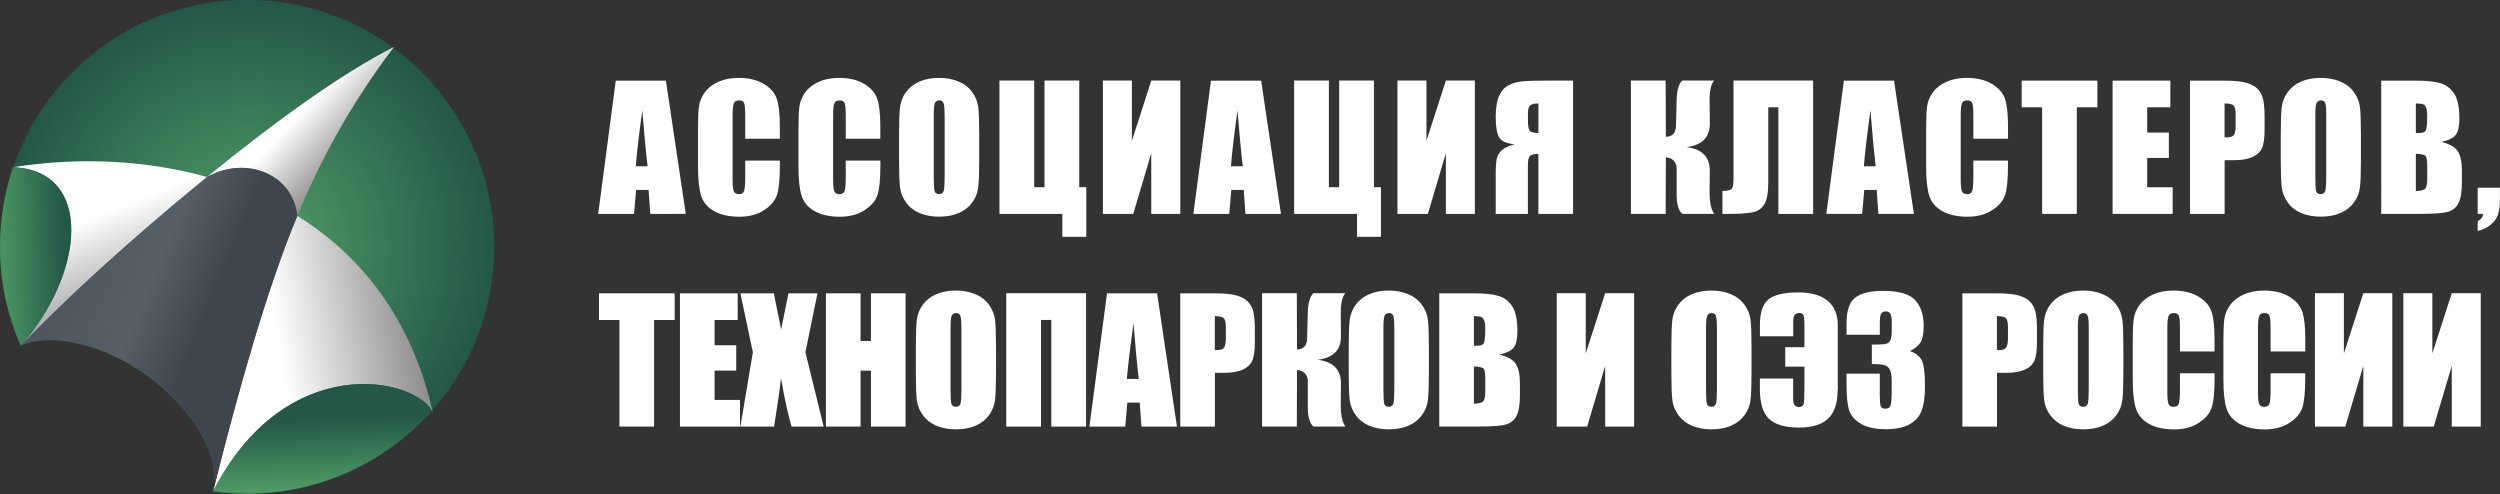
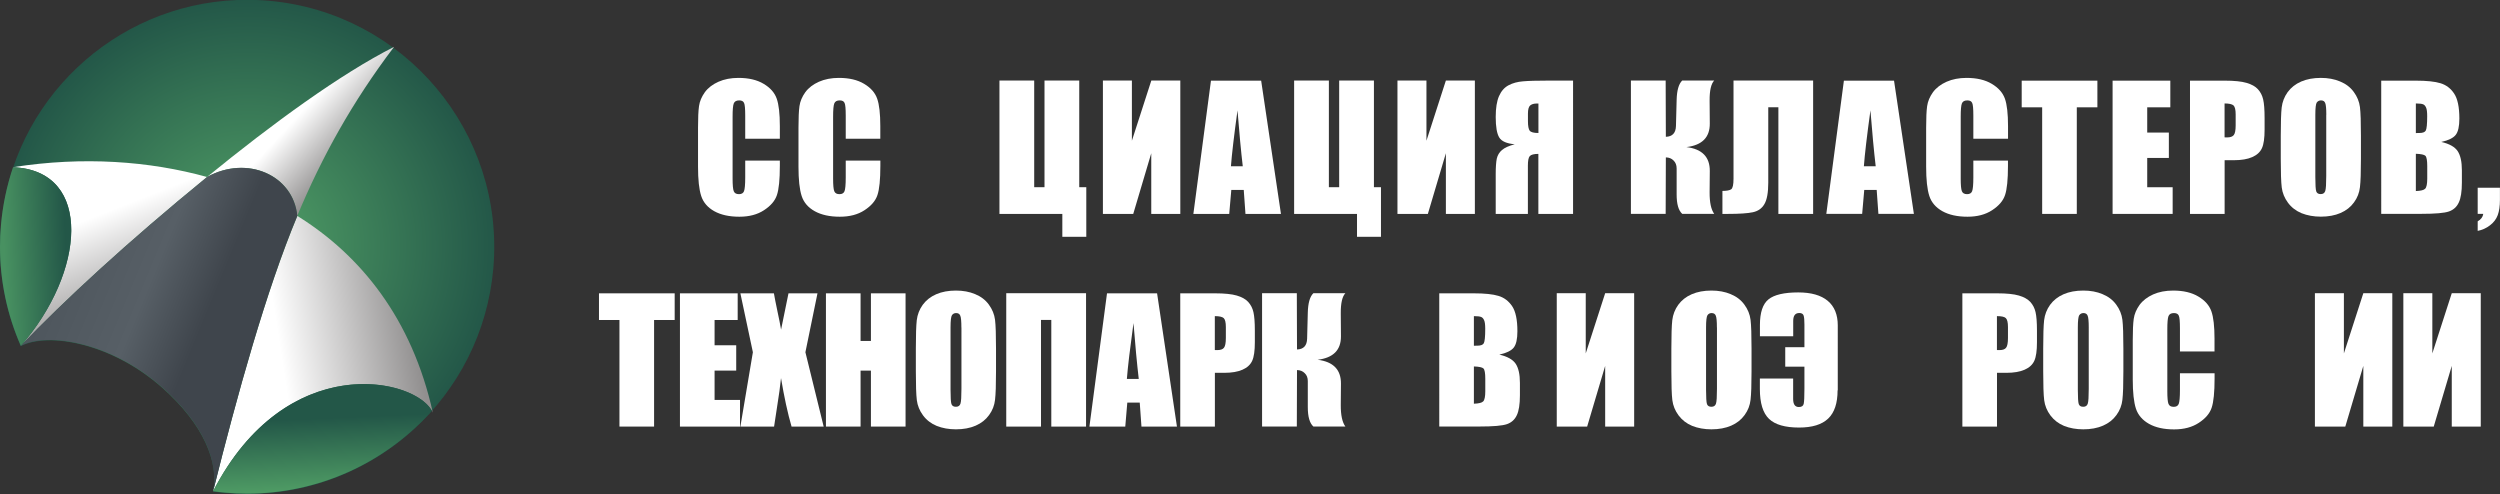
<svg xmlns="http://www.w3.org/2000/svg" version="1.1" id="Слой_1" x="0px" y="0px" viewBox="0 0 4079 806" style="enable-background:new 0 0 4079 806;" xml:space="preserve">
  <rect x="0" y="0" width="4079" height="806" fill="#333333" stroke="none" />
  <style type="text/css">
	.st0{fill:#FFFFFF;}
	.st1{fill:url(#SVGID_1_);}
	.st2{fill:url(#SVGID_2_);}
	.st3{fill:url(#SVGID_3_);}
	.st4{fill:url(#SVGID_4_);}
	.st5{fill:url(#SVGID_5_);}
	.st6{fill:url(#SVGID_6_);}
	.st7{fill:url(#SVGID_7_);}
</style>
-   <path class="st0" d="M1086.5,131.6l32.4,217.4H1061l-2.8-39.1h-20.3l-3.4,39.1H976l28.7-217.4H1086.5z M1056.6,271.3  c-2.9-24.6-5.7-55-8.6-91.2c-5.7,41.5-9.3,71.9-10.7,91.2H1056.6z" />
  <path class="st0" d="M1272.4,226.4h-56.5v-37.9c0-11-0.6-17.9-1.9-20.5c-1.2-2.8-3.8-4.2-7.9-4.2c-4.7,0-7.6,1.7-8.9,5  c-1.3,3.3-1.9,10.5-1.9,21.5v101c0,10.6,0.6,17.5,1.9,20.7c1.3,3.2,4.1,4.8,8.5,4.8c4.2,0,6.9-1.6,8.2-4.8c1.3-3.2,2-10.8,2-22.7  v-27.3h56.5v8.5c0,22.5-1.6,38.4-4.8,47.8c-3.1,9.4-10.2,17.6-21.1,24.7c-10.8,7.1-24.2,10.6-40.1,10.6c-16.6,0-30.2-3-41-9  c-10.7-6-17.9-14.3-21.3-24.8c-3.5-10.7-5.2-26.6-5.2-47.9v-63.5c0-15.7,0.5-27.4,1.6-35.2c1.1-7.9,4.3-15.4,9.5-22.7  c5.4-7.3,12.8-12.9,22.2-17.1c9.5-4.2,20.4-6.3,32.6-6.3c16.6,0,30.4,3.2,41.2,9.7c10.8,6.4,17.9,14.5,21.3,24.2  c3.4,9.6,5.1,24.5,5.1,44.8V226.4z" />
  <path class="st0" d="M1436.4,226.4h-56.5v-37.9c0-11-0.6-17.9-1.9-20.5c-1.2-2.8-3.8-4.2-7.9-4.2c-4.7,0-7.6,1.7-8.9,5  c-1.3,3.3-1.9,10.5-1.9,21.5v101c0,10.6,0.6,17.5,1.9,20.7s4.1,4.8,8.5,4.8c4.2,0,6.9-1.6,8.2-4.8c1.3-3.2,2-10.8,2-22.7v-27.3h56.5  v8.5c0,22.5-1.6,38.4-4.8,47.8c-3.1,9.4-10.2,17.6-21.1,24.7c-10.8,7.1-24.2,10.6-40.2,10.6c-16.6,0-30.2-3-41-9  c-10.8-6-17.9-14.3-21.3-24.8c-3.5-10.7-5.2-26.6-5.2-47.9v-63.5c0-15.7,0.5-27.4,1.6-35.2c1.1-7.9,4.3-15.4,9.5-22.7  c5.4-7.3,12.8-12.9,22.2-17.1c9.5-4.2,20.4-6.3,32.6-6.3c16.7,0,30.4,3.2,41.2,9.7c10.8,6.4,17.9,14.5,21.3,24.2  c3.4,9.6,5.1,24.5,5.1,44.8V226.4z" />
-   <path class="st0" d="M1597.7,258.9c0,21.8-0.5,37.3-1.6,46.5c-1,9-4.2,17.3-9.7,24.8c-5.4,7.5-12.7,13.3-21.9,17.3  c-9.2,4-20,6-32.2,6c-11.6,0-22.1-1.9-31.4-5.6c-9.2-3.8-16.7-9.6-22.3-17.2s-9-15.9-10.1-24.8c-1.1-9-1.6-24.6-1.6-47v-37.2  c0-21.8,0.5-37.3,1.5-46.3c1.1-9.1,4.3-17.5,9.7-25c5.5-7.5,12.8-13.3,22-17.3c9.2-4,20-6,32.2-6c11.6,0,22.1,1.9,31.3,5.8  c9.3,3.8,16.8,9.4,22.4,17.1c5.6,7.6,9,15.9,10.1,24.8c1.1,9,1.6,24.6,1.6,47V258.9z M1541.2,187.4c0-10.1-0.6-16.6-1.8-19.3  c-1.1-2.9-3.3-4.3-6.8-4.3c-3,0-5.2,1.2-6.8,3.5c-1.5,2.2-2.3,9-2.3,20.1v101.5c0,12.6,0.5,20.4,1.5,23.4c1.1,3,3.5,4.4,7.3,4.4  c3.9,0,6.3-1.7,7.4-5.1c1.1-3.4,1.6-11.5,1.6-24.3V187.4z" />
  <path class="st0" d="M1772.4,386.4h-39.1V349h-102.6V131.4h56.7v174h16.8v-174h56.7v174h11.5V386.4z" />
  <path class="st0" d="M1925.7,349h-47.3v-99l-29.4,99h-49.5V131.4h47.3v98.2l31.7-98.2h47.3V349z" />
  <path class="st0" d="M2057.7,131.6L2090,349h-57.9l-2.8-39.1h-20.3l-3.4,39.1h-58.5l28.7-217.4H2057.7z M2027.7,271.3  c-2.9-24.6-5.7-55-8.6-91.2c-5.7,41.5-9.3,71.9-10.7,91.2H2027.7z" />
  <path class="st0" d="M2253.2,386.4h-39.1V349h-102.6V131.4h56.7v174h16.8v-174h56.7v174h11.5V386.4z" />
  <path class="st0" d="M2406.4,349h-47.3v-99l-29.4,99h-49.6V131.4h47.3v98.2l31.7-98.2h47.3V349z" />
  <path class="st0" d="M2566.7,349h-56.7v-97.9c-7.2,0-11.8,1.2-14,3.6c-2.1,2.3-3.1,7.5-3.1,15.6V349h-52.5v-64.9  c0-11,0.6-19.4,1.7-25.1c1.3-5.7,4.1-10.5,8.5-14.2c4.4-3.8,11.3-6.9,20.8-9.4c-13-1.2-21.4-4.8-25.2-11c-3.9-6.3-5.8-17.5-5.8-33.6  c0-14.5,1.8-25.8,5.4-34c3.6-8.2,8.8-14.1,15.6-17.7c6.8-3.6,14.6-5.7,23.5-6.4c8.9-0.8,22.7-1.2,41.6-1.2h40.1V349z M2510.1,217  v-48.1h-2.7c-4.8,0-8.3,1.1-10.8,3.2c-2.4,2.1-3.6,6.5-3.6,13.4v12c0,8.1,1,13.3,2.9,15.8C2498,215.8,2502.7,217,2510.1,217z" />
  <path class="st0" d="M2661,131.4h56.7l0.3,91.8c10.7-0.3,16.2-6.2,16.5-17.7l1.1-42.4c0.4-15.7,3.4-26.2,9.1-31.7h52.2  c-5.1,5.3-7.6,16.2-7.5,32.8l0.3,37.3c0.2,22.6-12.5,35.4-38.1,38.5c25.6,3.1,38.3,16.2,38.1,39.1l-0.3,34.6  c-0.1,16.5,2.4,28.2,7.5,35.2h-52.2c-6.1-5.5-9.1-16-9.1-31.7v-42.4c0-5.4-1.7-9.7-5-12.9c-3.2-3.3-7.4-5-12.6-5.1l-0.3,92.1H2661  V131.4z" />
  <path class="st0" d="M2958.3,349h-56.7v-174h-16.5v123.1c0,16.2-2.1,27.8-6.3,34.9c-4.1,7.1-10.4,11.5-18.9,13.3s-22.1,2.7-40.7,2.7  h-8.9v-37.5c6.9,0,11.6-0.9,14.2-2.6c2.6-1.7,3.9-7.5,3.9-17.5V131.4h129.9V349z" />
  <path class="st0" d="M3090.3,131.6l32.4,217.4h-57.9l-2.8-39.1h-20.3l-3.4,39.1h-58.5l28.7-217.4H3090.3z M3060.4,271.3  c-2.9-24.6-5.7-55-8.6-91.2c-5.7,41.5-9.3,71.9-10.7,91.2H3060.4z" />
  <path class="st0" d="M3276.2,226.4h-56.5v-37.9c0-11-0.6-17.9-1.9-20.5c-1.2-2.8-3.8-4.2-7.9-4.2c-4.7,0-7.6,1.7-8.9,5  c-1.3,3.3-1.9,10.5-1.9,21.5v101c0,10.6,0.6,17.5,1.9,20.7s4.1,4.8,8.5,4.8c4.2,0,6.9-1.6,8.2-4.8c1.3-3.2,2-10.8,2-22.7v-27.3h56.5  v8.5c0,22.5-1.6,38.4-4.8,47.8c-3.1,9.4-10.2,17.6-21.1,24.7c-10.8,7.1-24.2,10.6-40.1,10.6c-16.6,0-30.2-3-41-9  c-10.7-6-17.9-14.3-21.3-24.8c-3.5-10.7-5.2-26.6-5.2-47.9v-63.5c0-15.7,0.5-27.4,1.6-35.2c1.1-7.9,4.3-15.4,9.5-22.7  c5.4-7.3,12.8-12.9,22.2-17.1c9.5-4.2,20.4-6.3,32.6-6.3c16.6,0,30.4,3.2,41.2,9.7c10.8,6.4,17.9,14.5,21.4,24.2  c3.4,9.6,5.1,24.5,5.1,44.8V226.4z" />
  <path class="st0" d="M3422.1,131.6v43.5h-33.6V349H3332V175.1h-33.4v-43.5H3422.1z" />
  <path class="st0" d="M3446.8,131.6h94.3v43.5h-37.7v41.2h35.3v41.4h-35.3v47.8h41.5V349h-98V131.6z" />
  <path class="st0" d="M3573.1,131.6h56.9c15.4,0,27.2,1.2,35.4,3.6c8.3,2.4,14.6,5.9,18.7,10.5c4.2,4.6,7,10.1,8.5,16.7  c1.5,6.4,2.3,16.5,2.3,30.1v18.9c0,13.9-1.4,24-4.3,30.3c-2.9,6.4-8.1,11.2-15.8,14.6c-7.6,3.4-17.6,5.1-29.9,5.1h-15.2V349h-56.5  V131.6z M3629.6,168.8v55.3c1.6,0.1,3,0.1,4.2,0.1c5.2,0,8.8-1.3,10.8-3.8c2.1-2.6,3.1-7.9,3.1-16v-17.9c0-7.4-1.2-12.3-3.5-14.5  C3641.8,169.9,3636.9,168.8,3629.6,168.8z" />
  <path class="st0" d="M3852.1,258.9c0,21.8-0.5,37.3-1.6,46.5c-1,9-4.2,17.3-9.7,24.8c-5.4,7.5-12.7,13.3-21.9,17.3  c-9.2,4-20,6-32.2,6c-11.6,0-22.1-1.9-31.4-5.6c-9.2-3.8-16.7-9.6-22.3-17.2s-9-15.9-10.1-24.8c-1.1-9-1.6-24.6-1.6-47v-37.2  c0-21.8,0.5-37.3,1.5-46.3c1.1-9.1,4.3-17.5,9.7-25c5.5-7.5,12.8-13.3,22-17.3c9.2-4,20-6,32.2-6c11.6,0,22.1,1.9,31.3,5.8  c9.3,3.8,16.8,9.4,22.4,17.1c5.6,7.6,9,15.9,10.1,24.8c1.1,9,1.6,24.6,1.6,47V258.9z M3795.6,187.4c0-10.1-0.6-16.6-1.8-19.3  c-1.1-2.9-3.4-4.3-6.9-4.3c-2.9,0-5.2,1.2-6.9,3.5c-1.5,2.2-2.3,9-2.3,20.1v101.5c0,12.6,0.5,20.4,1.5,23.4c1.1,3,3.5,4.4,7.3,4.4  c3.8,0,6.3-1.7,7.4-5.1c1.1-3.4,1.6-11.5,1.6-24.3V187.4z" />
  <path class="st0" d="M3885.1,131.6h56.4c17.8,0,31.3,1.4,40.4,4.2c9.2,2.8,16.7,8.4,22.3,16.9c5.6,8.4,8.5,22,8.5,40.8  c0,12.7-2,21.6-6,26.6c-3.9,5-11.8,8.9-23.5,11.5c13.1,3,21.9,7.9,26.6,14.8c4.6,6.8,7,17.3,7,31.4v20.1c0,14.7-1.7,25.6-5.1,32.6  c-3.3,7.1-8.6,11.9-16,14.5c-7.3,2.6-22.4,3.9-45.1,3.9h-65.4V131.6z M3941.7,168.8v48.3c2.4-0.1,4.3-0.1,5.6-0.1  c5.6,0,9.1-1.3,10.6-4c1.5-2.8,2.3-10.6,2.3-23.5c0-6.8-0.6-11.5-1.9-14.2c-1.3-2.8-2.9-4.5-5-5.2  C3951.4,169.3,3947.5,168.9,3941.7,168.8z M3941.7,250.9v60.8c8-0.3,13-1.5,15.2-3.8c2.2-2.2,3.4-7.7,3.4-16.5v-20.3  c0-9.3-1-14.9-3-16.9C3955.3,252.3,3950.1,251.2,3941.7,250.9z" />
  <path class="st0" d="M4078.9,306.4v19.5c0,10.2-1.2,18.6-3.6,25.1c-2.4,6.5-6.6,12.1-12.6,16.6c-5.9,4.6-12.6,7.6-20.1,9.1v-15.6  c5.4-3,8.4-7.1,9.1-12.2h-9.1v-42.6H4078.9z" />
  <path class="st0" d="M1100.8,478.6v43.5h-33.6V696h-56.5V522.1h-33.4v-43.5H1100.8z" />
  <path class="st0" d="M1109.3,478.6h94.3v43.5h-37.7v41.2h35.3v41.4h-35.3v47.8h41.5V696h-98V478.6z" />
  <path class="st0" d="M1333.8,478.6l-19.7,96.1l29.8,121.3h-52.4c-6.3-21.7-12-48-17.2-79.1c-1.4,13.7-3.4,28.2-5.9,43.6L1263,696  H1208l20.4-121.3l-20.4-96.1h54.7c1,6,3,16,5.9,29.9c2.3,10.7,4.3,20.4,5.8,29.3l12.1-59.2H1333.8z" />
  <path class="st0" d="M1477.5,478.6V696H1421v-91.3h-16.9V696h-56.5V478.6h56.5v77.7h16.9v-77.7H1477.5z" />
  <path class="st0" d="M1625.1,605.9c0,21.8-0.5,37.3-1.6,46.5c-1,9-4.2,17.3-9.7,24.8c-5.4,7.5-12.7,13.3-21.9,17.3  c-9.2,4-20,6-32.2,6c-11.6,0-22.1-1.9-31.4-5.6c-9.2-3.8-16.7-9.6-22.3-17.2c-5.6-7.6-9-15.9-10.1-24.8c-1.1-9-1.6-24.6-1.6-47  v-37.2c0-21.8,0.5-37.3,1.5-46.3c1.1-9.1,4.3-17.5,9.7-25c5.5-7.5,12.8-13.3,22-17.3c9.2-4,20-6,32.2-6c11.6,0,22.1,1.9,31.3,5.8  c9.3,3.8,16.8,9.4,22.4,17.1s9,15.9,10.1,24.8c1.1,9,1.6,24.6,1.6,47V605.9z M1568.6,534.4c0-10.1-0.6-16.6-1.8-19.3  c-1.1-2.9-3.3-4.3-6.8-4.3c-3,0-5.2,1.2-6.8,3.5c-1.5,2.2-2.3,9-2.3,20.1v101.5c0,12.6,0.5,20.4,1.5,23.4c1.1,3,3.5,4.4,7.3,4.4  c3.9,0,6.3-1.7,7.4-5.1c1.1-3.4,1.6-11.5,1.6-24.3V534.4z" />
  <path class="st0" d="M1772,696h-56.7v-174h-16.8v174h-56.7V478.4H1772V696z" />
  <path class="st0" d="M1887.9,478.6l32.4,217.4h-57.9l-2.8-39.1h-20.3L1836,696h-58.5l28.7-217.4H1887.9z M1858,618.3  c-2.9-24.6-5.7-55-8.6-91.2c-5.7,41.5-9.3,71.9-10.8,91.2H1858z" />
  <path class="st0" d="M1925.6,478.6h56.9c15.4,0,27.2,1.2,35.4,3.6c8.3,2.4,14.5,5.9,18.7,10.5c4.2,4.6,7,10.1,8.5,16.6  c1.5,6.4,2.3,16.5,2.3,30.1v18.9c0,13.9-1.4,24-4.3,30.3c-2.9,6.4-8.1,11.2-15.8,14.6c-7.6,3.4-17.6,5.1-29.9,5.1h-15.2V696h-56.5  V478.6z M1982.1,515.8v55.3c1.6,0.1,3,0.1,4.2,0.1c5.2,0,8.8-1.3,10.7-3.8c2.1-2.6,3.1-7.9,3.1-16v-17.9c0-7.4-1.2-12.3-3.5-14.5  C1994.3,516.9,1989.4,515.8,1982.1,515.8z" />
  <path class="st0" d="M2059.2,478.4h56.7l0.3,91.8c10.7-0.3,16.2-6.2,16.5-17.7l1.1-42.4c0.4-15.7,3.4-26.2,9.1-31.7h52.2  c-5.1,5.3-7.6,16.2-7.5,32.8l0.3,37.3c0.2,22.6-12.5,35.4-38.1,38.5c25.6,3.1,38.3,16.2,38.1,39.1l-0.3,34.6  c-0.1,16.5,2.4,28.2,7.5,35.2h-52.2c-6.1-5.5-9.1-16-9.1-31.7v-42.4c0-5.4-1.6-9.7-5-12.9c-3.2-3.3-7.4-5-12.6-5.1l-0.3,92.1h-56.7  V478.4z" />
-   <path class="st0" d="M2331.4,605.9c0,21.8-0.5,37.3-1.6,46.5c-1,9-4.2,17.3-9.7,24.8c-5.4,7.5-12.7,13.3-21.9,17.3  c-9.2,4-20,6-32.2,6c-11.6,0-22.1-1.9-31.4-5.6c-9.2-3.8-16.7-9.6-22.3-17.2c-5.6-7.6-9-15.9-10.1-24.8c-1.1-9-1.6-24.6-1.6-47  v-37.2c0-21.8,0.5-37.3,1.5-46.3c1.1-9.1,4.3-17.5,9.7-25c5.5-7.5,12.8-13.3,22-17.3c9.2-4,20-6,32.2-6c11.6,0,22.1,1.9,31.3,5.8  c9.3,3.8,16.8,9.4,22.4,17.1s9,15.9,10.1,24.8c1.1,9,1.6,24.6,1.6,47V605.9z M2274.9,534.4c0-10.1-0.6-16.6-1.7-19.3  c-1.1-2.9-3.4-4.3-6.8-4.3c-3,0-5.2,1.2-6.9,3.5c-1.5,2.2-2.3,9-2.3,20.1v101.5c0,12.6,0.5,20.4,1.5,23.4c1.1,3,3.5,4.4,7.3,4.4  c3.9,0,6.3-1.7,7.4-5.1c1.1-3.4,1.6-11.5,1.6-24.3V534.4z" />
  <path class="st0" d="M2348.2,478.6h56.4c17.8,0,31.3,1.4,40.4,4.2c9.2,2.8,16.6,8.4,22.3,16.9c5.6,8.4,8.5,22,8.5,40.8  c0,12.7-2,21.6-6,26.6c-3.9,5-11.8,8.9-23.5,11.5c13.1,3,21.9,7.9,26.6,14.8c4.6,6.8,7,17.3,7,31.4v20.1c0,14.7-1.7,25.6-5.1,32.6  c-3.3,7.1-8.6,11.9-16,14.5s-22.4,3.9-45.1,3.9h-65.4V478.6z M2404.8,515.8v48.3c2.4-0.1,4.3-0.1,5.6-0.1c5.6,0,9.1-1.3,10.6-4  c1.5-2.8,2.3-10.6,2.3-23.5c0-6.8-0.6-11.5-1.9-14.2c-1.3-2.8-2.9-4.5-5-5.2C2414.5,516.3,2410.6,515.8,2404.8,515.8z M2404.8,597.9  v60.8c8-0.3,13-1.5,15.2-3.8c2.2-2.2,3.4-7.7,3.4-16.5v-20.3c0-9.3-1-15-3-16.9S2413.2,598.2,2404.8,597.9z" />
  <path class="st0" d="M2666.3,696H2619v-99l-29.4,99h-49.6V478.4h47.3v98.2l31.7-98.2h47.3V696z" />
  <path class="st0" d="M2857.8,605.9c0,21.8-0.5,37.3-1.6,46.5c-1,9-4.2,17.3-9.7,24.8c-5.4,7.5-12.7,13.3-21.9,17.3  c-9.2,4-20,6-32.2,6c-11.6,0-22.1-1.9-31.4-5.6c-9.2-3.8-16.6-9.6-22.3-17.2c-5.6-7.6-9-15.9-10.1-24.8c-1.1-9-1.6-24.6-1.6-47  v-37.2c0-21.8,0.5-37.3,1.5-46.3c1.1-9.1,4.3-17.5,9.7-25c5.5-7.5,12.8-13.3,22-17.3c9.2-4,20-6,32.2-6c11.6,0,22.1,1.9,31.3,5.8  c9.3,3.8,16.8,9.4,22.4,17.1c5.6,7.6,9,15.9,10.1,24.8c1.1,9,1.6,24.6,1.6,47V605.9z M2801.3,534.4c0-10.1-0.6-16.6-1.8-19.3  c-1.1-2.9-3.4-4.3-6.8-4.3c-3,0-5.2,1.2-6.8,3.5c-1.5,2.2-2.3,9-2.3,20.1v101.5c0,12.6,0.5,20.4,1.5,23.4c1.1,3,3.5,4.4,7.3,4.4  c3.8,0,6.3-1.7,7.4-5.1c1.1-3.4,1.6-11.5,1.6-24.3V534.4z" />
  <path class="st0" d="M2998.2,636.9c0,20.9-5.1,36.3-15.4,46.1c-10.3,9.8-26.1,14.6-47.5,14.6c-22.7,0-39.1-4.7-49-14.2  c-9.9-9.5-14.9-25.7-14.9-48.7v-17.1h54.3v33.3c0,8.8,3.1,13.2,9.3,13.2c4.5,0,7.1-1.7,7.9-5.1c0.8-3.4,1.2-11.7,1.2-24.8v-36h-31.3  v-31.7h31.3v-37.1c0-7-0.4-11.8-1.3-14.5c-0.9-2.8-3.3-4.2-7.1-4.2c-6.6,0-9.9,4.3-9.9,12.9v25h-54.3v-18.4c0-20.3,4.6-34.2,14-41.8  c9.3-7.5,25.5-11.3,48.5-11.3c21.2,0,37.2,4.6,48.1,13.7c10.9,9.1,16.4,22.5,16.4,40.1V636.9z" />
-   <path class="st0" d="M3116.4,572.8c8.2,2.8,14.4,7.3,18.4,13.7c4,6.3,6,21,6,44.3c0,17.3-2,30.7-5.9,40.3  c-3.9,9.5-10.8,16.7-20.4,21.8c-9.7,4.9-22.1,7.4-37.2,7.4c-17.2,0-30.7-2.9-40.6-8.6c-9.8-5.8-16.2-12.9-19.3-21.2  c-3-8.4-4.6-23-4.6-43.6v-17.2h54.3v35.3c0,9.4,0.5,15.4,1.6,18c1.2,2.5,3.7,3.8,7.5,3.8c4.2,0,7-1.6,8.3-4.8c1.3-3.2,2-11.6,2-25.2  v-15c0-8.3-0.9-14.4-2.8-18.3c-1.9-3.8-4.7-6.4-8.3-7.5c-3.7-1.3-10.8-2-21.3-2.1v-31.6c12.9,0,20.9-0.5,23.9-1.5  c3.1-1,5.2-3.1,6.6-6.4c1.3-3.3,2-8.5,2-15.6v-12.1c0-7.6-0.8-12.6-2.4-15c-1.5-2.4-3.9-3.6-7.3-3.6c-3.8,0-6.4,1.3-7.8,3.9  c-1.3,2.5-2,7.9-2,16.2v17.9h-54.3v-18.5c0-20.8,4.7-34.8,14.2-42c9.5-7.3,24.6-11,45.3-11c25.9,0,43.4,5.1,52.6,15.2  c9.2,10.1,13.8,24.2,13.8,42.2c0,12.2-1.7,21-5,26.5C3130.5,563.4,3124.7,568.4,3116.4,572.8z" />
  <path class="st0" d="M3201.7,478.6h56.9c15.4,0,27.2,1.2,35.4,3.6c8.3,2.4,14.5,5.9,18.7,10.5c4.2,4.6,7,10.1,8.5,16.6  c1.5,6.4,2.3,16.5,2.3,30.1v18.9c0,13.9-1.4,24-4.3,30.3c-2.9,6.4-8.1,11.2-15.8,14.6c-7.6,3.4-17.6,5.1-29.9,5.1h-15.2V696h-56.5  V478.6z M3258.2,515.8v55.3c1.6,0.1,3,0.1,4.2,0.1c5.2,0,8.8-1.3,10.7-3.8c2.1-2.6,3.1-7.9,3.1-16v-17.9c0-7.4-1.2-12.3-3.5-14.5  S3265.6,515.8,3258.2,515.8z" />
  <path class="st0" d="M3464.5,605.9c0,21.8-0.5,37.3-1.6,46.5c-1,9-4.2,17.3-9.7,24.8c-5.4,7.5-12.7,13.3-21.9,17.3  c-9.2,4-20,6-32.2,6c-11.6,0-22.1-1.9-31.4-5.6c-9.2-3.8-16.6-9.6-22.3-17.2c-5.6-7.6-9-15.9-10.1-24.8c-1.1-9-1.6-24.6-1.6-47  v-37.2c0-21.8,0.5-37.3,1.5-46.3c1.1-9.1,4.3-17.5,9.7-25c5.5-7.5,12.8-13.3,22-17.3c9.2-4,20-6,32.2-6c11.6,0,22.1,1.9,31.3,5.8  c9.3,3.8,16.8,9.4,22.4,17.1c5.6,7.6,9,15.9,10.1,24.8c1.1,9,1.6,24.6,1.6,47V605.9z M3408,534.4c0-10.1-0.6-16.6-1.8-19.3  c-1.1-2.9-3.4-4.3-6.8-4.3c-3,0-5.2,1.2-6.9,3.5c-1.5,2.2-2.3,9-2.3,20.1v101.5c0,12.6,0.5,20.4,1.5,23.4c1.1,3,3.5,4.4,7.3,4.4  c3.9,0,6.3-1.7,7.4-5.1c1.1-3.4,1.6-11.5,1.6-24.3V534.4z" />
  <path class="st0" d="M3613.3,573.4h-56.5v-37.9c0-11-0.6-17.9-1.9-20.5c-1.2-2.8-3.8-4.2-7.9-4.2c-4.6,0-7.6,1.7-8.9,5  c-1.3,3.3-1.9,10.5-1.9,21.5v101c0,10.6,0.6,17.5,1.9,20.7c1.3,3.2,4.1,4.8,8.5,4.8c4.2,0,6.9-1.6,8.2-4.8c1.3-3.2,2-10.8,2-22.7  v-27.3h56.5v8.5c0,22.5-1.6,38.4-4.8,47.8c-3.1,9.4-10.2,17.6-21.1,24.7c-10.8,7.1-24.2,10.6-40.1,10.6c-16.6,0-30.2-3-40.9-9  c-10.7-6-17.9-14.3-21.4-24.8c-3.5-10.7-5.2-26.6-5.2-47.9v-63.5c0-15.7,0.5-27.4,1.6-35.2c1.1-7.9,4.3-15.4,9.5-22.7  c5.4-7.3,12.8-12.9,22.1-17.1c9.5-4.2,20.4-6.3,32.6-6.3c16.7,0,30.4,3.2,41.2,9.7c10.8,6.4,17.9,14.5,21.3,24.2  c3.4,9.6,5.1,24.5,5.1,44.8V573.4z" />
-   <path class="st0" d="M3761.2,573.4h-56.5v-37.9c0-11-0.6-17.9-1.9-20.5c-1.2-2.8-3.8-4.2-7.9-4.2c-4.7,0-7.6,1.7-8.9,5  c-1.3,3.3-1.9,10.5-1.9,21.5v101c0,10.6,0.6,17.5,1.9,20.7c1.3,3.2,4.1,4.8,8.5,4.8c4.2,0,6.9-1.6,8.2-4.8c1.4-3.2,2-10.8,2-22.7  v-27.3h56.5v8.5c0,22.5-1.6,38.4-4.8,47.8c-3.1,9.4-10.2,17.6-21.1,24.7c-10.8,7.1-24.2,10.6-40.1,10.6c-16.6,0-30.2-3-41-9  c-10.7-6-17.9-14.3-21.3-24.8c-3.5-10.7-5.2-26.6-5.2-47.9v-63.5c0-15.7,0.5-27.4,1.6-35.2c1.1-7.9,4.3-15.4,9.5-22.7  c5.4-7.3,12.8-12.9,22.2-17.1c9.5-4.2,20.4-6.3,32.6-6.3c16.6,0,30.4,3.2,41.2,9.7c10.8,6.4,17.9,14.5,21.4,24.2  c3.4,9.6,5.1,24.5,5.1,44.8V573.4z" />
  <path class="st0" d="M3903.3,696H3856v-99l-29.4,99h-49.6V478.4h47.3v98.2l31.7-98.2h47.3V696z" />
  <path class="st0" d="M4047.6,696h-47.3v-99l-29.4,99h-49.6V478.4h47.3v98.2l31.7-98.2h47.3V696z" />
  <radialGradient id="SVGID_1_" cx="1779.576" cy="659.365" r="1" gradientTransform="matrix(403.219 0 0 -403 -717155.438 266127)" gradientUnits="userSpaceOnUse">
    <stop offset="0" style="stop-color:#53A368" />
    <stop offset="1" style="stop-color:#235748" />
  </radialGradient>
  <path class="st1" d="M368,804.4c-6.9-0.5-13.6-1.4-20.3-2.4c9.5-47.6-15.7-109.7-82.5-168.9C182.9,560,79.4,541.5,33.9,564.8  C11.6,513.9,0,459,0,403.4c0-11.8,0.5-23.8,1.7-35.8C19.6,163.3,187,7.9,386.8,0h31.7c6.7,0.2,13.4,0.7,19.8,1.2  c221.8,19.5,385.9,215.1,366.6,436.9C786.4,647.8,610.4,806,403.7,806C391.9,806,380,805.5,368,804.4z" />
  <linearGradient id="SVGID_2_" gradientUnits="userSpaceOnUse" x1="156.655" y1="453.417" x2="224.303" y2="281.787" gradientTransform="matrix(1 0 0 -1 0 806)">
    <stop offset="0" style="stop-color:#FFFFFF" />
    <stop offset="1" style="stop-color:#918F8F" />
  </linearGradient>
  <path class="st2" d="M34,564.2L34,564.2L34,564.2L34,564.2z M20.9,272.8c115-18,223-10,316.7,15.9v0.3  C206.8,395.9,104.6,490.5,34,564.2C139.8,443.4,152,277.8,20.9,272.8z" />
  <linearGradient id="SVGID_3_" gradientUnits="userSpaceOnUse" x1="491.326" y1="622.573" x2="571.548" y2="548.645" gradientTransform="matrix(1 0 0 -1 0 806)">
    <stop offset="0" style="stop-color:#FFFFFF" />
    <stop offset="1" style="stop-color:#918F8F" />
  </linearGradient>
  <path class="st3" d="M337.8,288.8c106.9-87.3,217.4-167.8,305.2-212.4c-68.1,89.8-117.7,179.3-158,275.8  C478.6,285.8,403.1,252.4,337.8,288.8z" />
  <linearGradient id="SVGID_4_" gradientUnits="userSpaceOnUse" x1="457.257" y1="235.321" x2="678.053" y2="269.221" gradientTransform="matrix(1 0 0 -1 0 806)">
    <stop offset="0" style="stop-color:#FFFFFF" />
    <stop offset="1" style="stop-color:#918F8F" />
  </linearGradient>
  <path class="st4" d="M485.1,352.3c103.2,63.9,187.4,168,221.1,321c-23.7-55.9-237.8-105.7-358.4,128.3  C387.2,643.1,434.3,473.9,485.1,352.3z" />
  <linearGradient id="SVGID_5_" gradientUnits="userSpaceOnUse" x1="107.943" y1="390.643" x2="7.206" y2="386.523" gradientTransform="matrix(1 0 0 -1 0 806)">
    <stop offset="0" style="stop-color:#235748" />
    <stop offset="1" style="stop-color:#489161" />
  </linearGradient>
  <path class="st5" d="M0,402.7C0,390.9,0.5,379,1.6,367c2.8-32,9.4-63.5,19.6-93.9h4.4C151.8,281.9,138.4,445,34,564.2  C11.6,513.3,0,458.3,0,402.7L0,402.7z" />
  <linearGradient id="SVGID_6_" gradientUnits="userSpaceOnUse" x1="70.004" y1="396.811" x2="335.125" y2="287.199" gradientTransform="matrix(1 0 0 -1 0 806)">
    <stop offset="0" style="stop-color:#4C545B" />
    <stop offset="0.631" style="stop-color:#575F66" />
    <stop offset="1" style="stop-color:#3F454C" />
  </linearGradient>
  <path class="st6" d="M265.1,632.4c-81.9-72.7-185.3-91.5-230.8-68.3v-0.2c70.6-73.8,172.7-168.3,303.5-275.1  c65.3-36.3,140.8-3,147.3,63.5c-50.7,121.6-97.8,290.8-137.5,449.2C357.3,753.7,332.1,691.8,265.1,632.4z" />
  <linearGradient id="SVGID_7_" gradientUnits="userSpaceOnUse" x1="523.74" y1="123.152" x2="529.147" y2="0.508" gradientTransform="matrix(1 0 0 -1 0 806)">
    <stop offset="0" style="stop-color:#235748" />
    <stop offset="1" style="stop-color:#519F66" />
  </linearGradient>
  <path class="st7" d="M367.9,803.8c-6.9-0.6-13.6-1.3-20.3-2.3C466,572,674.3,615.6,704.5,670.1c-37.8,42.5-84.1,76.6-135.9,99.9  s-108.1,35.4-164.9,35.4C391.8,805.4,379.9,804.9,367.9,803.8z" />
</svg>